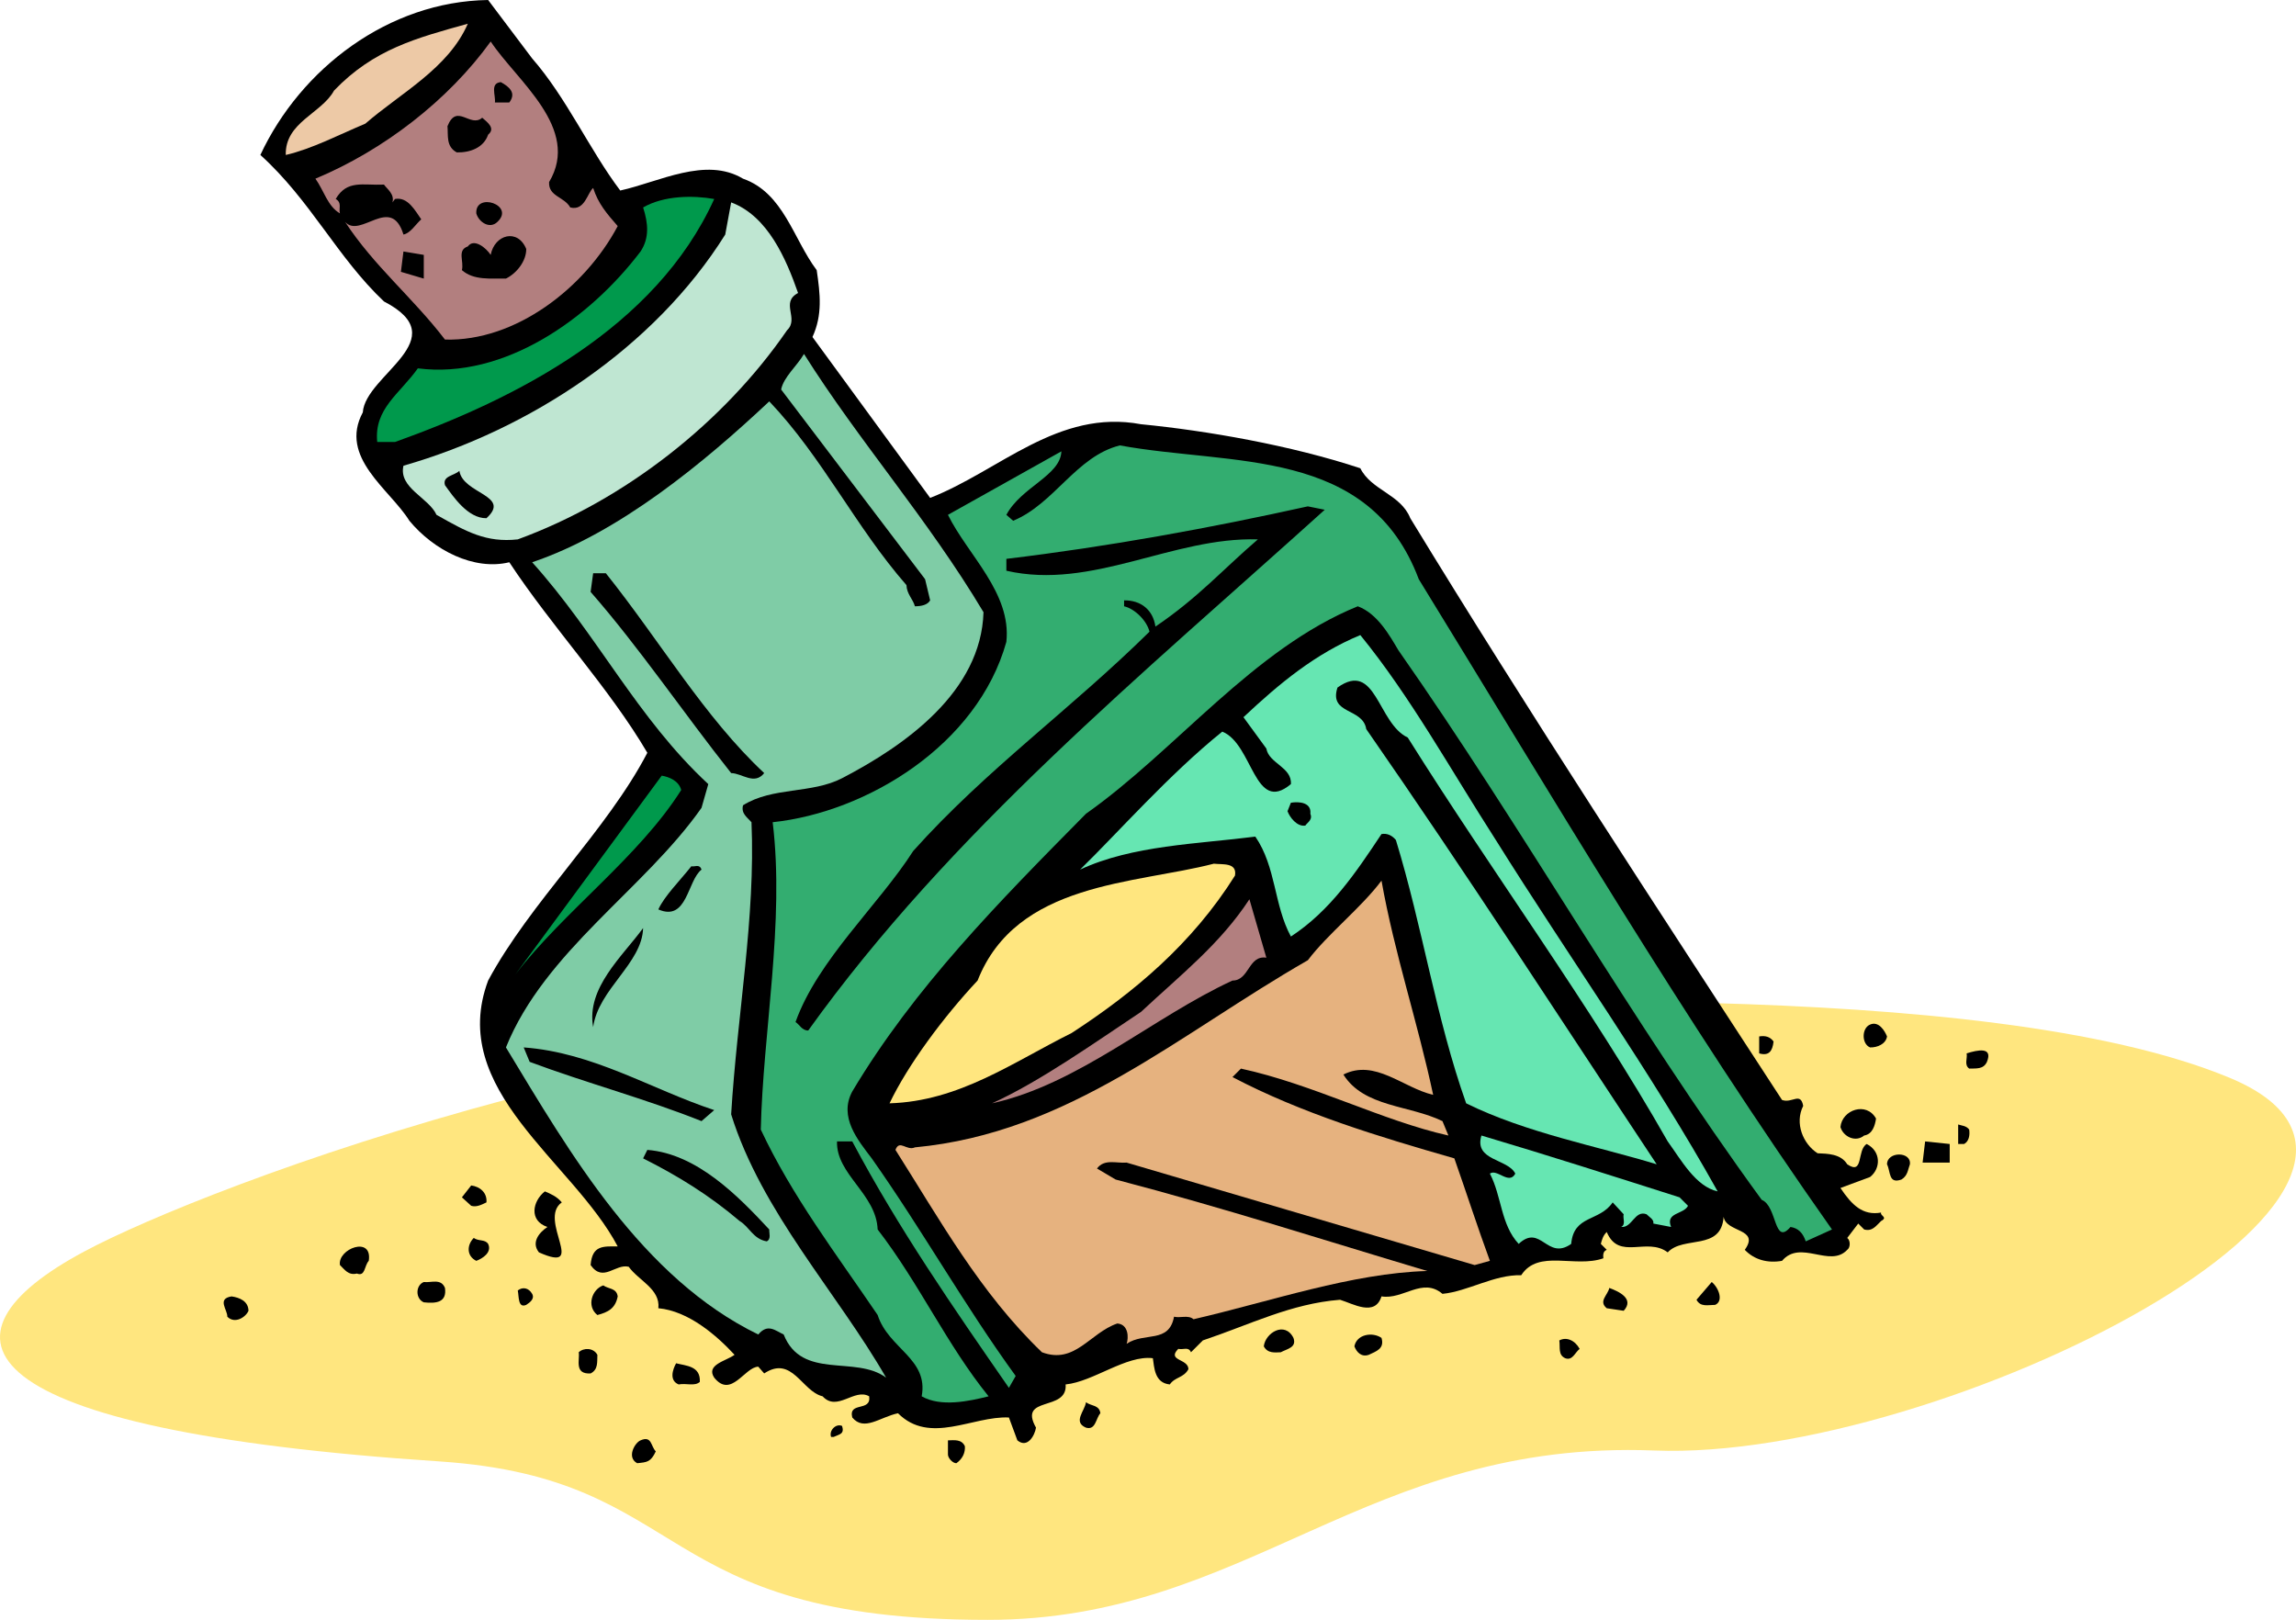
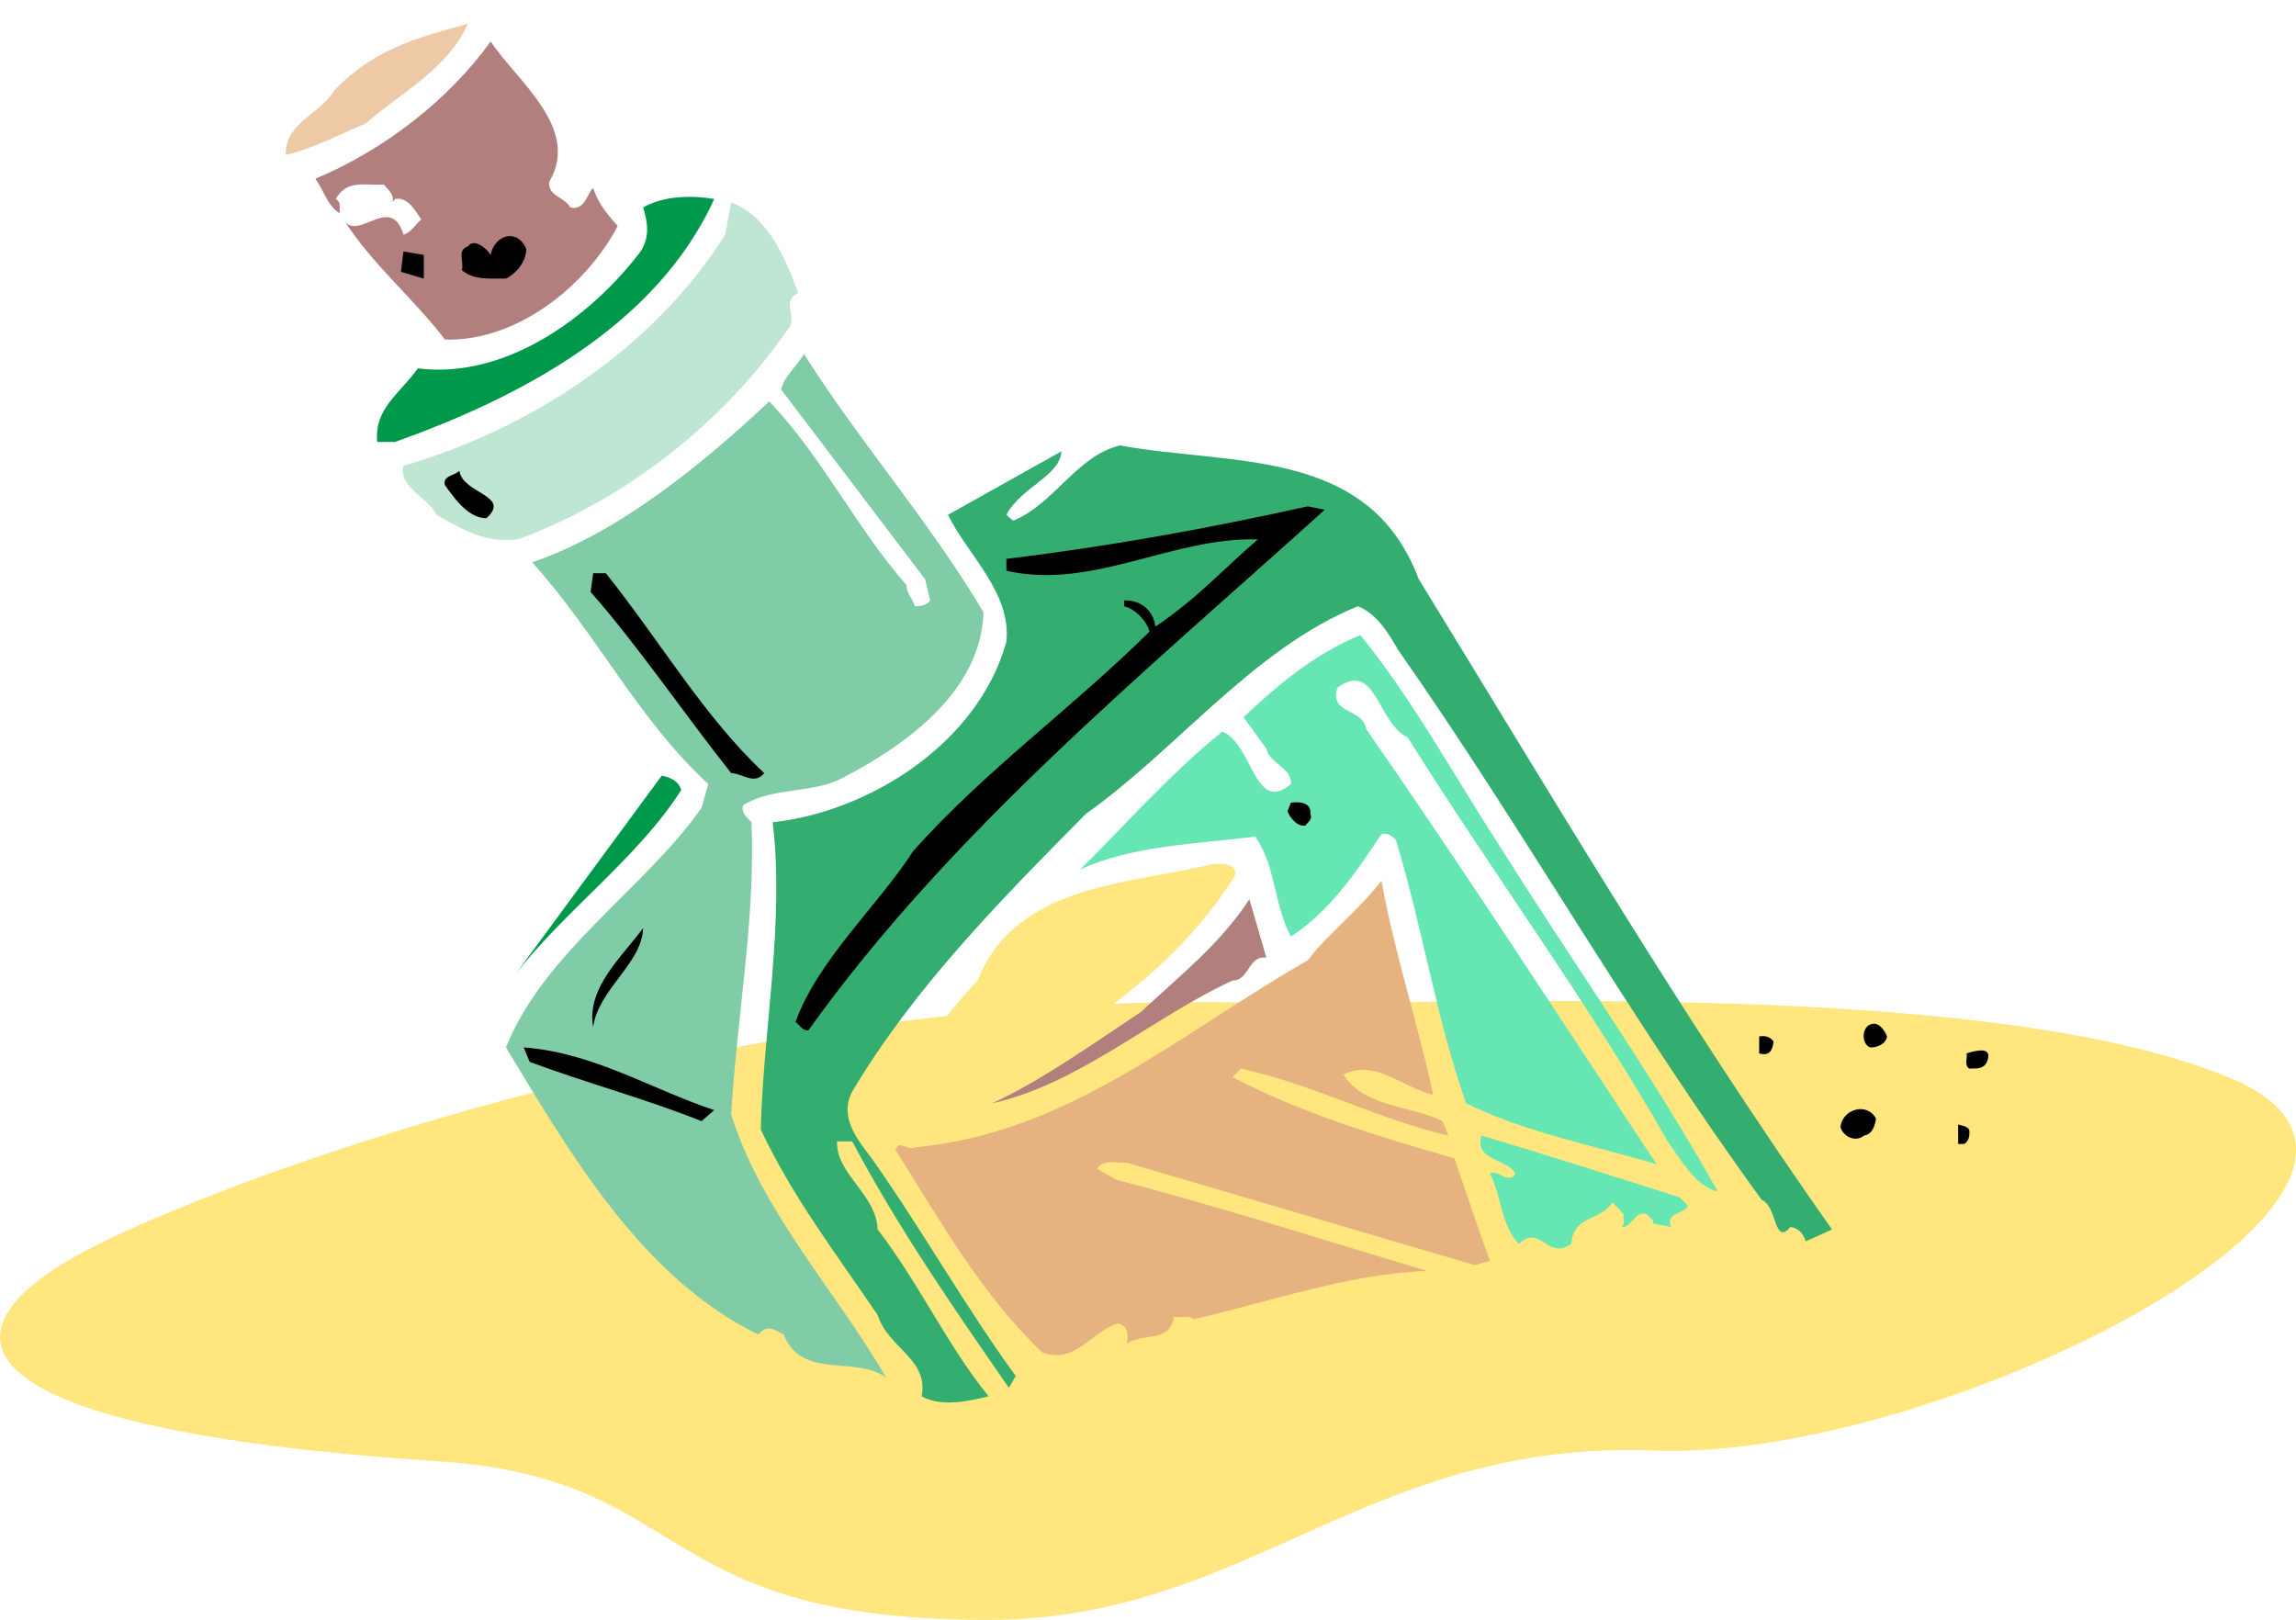
<svg xmlns="http://www.w3.org/2000/svg" width="271.143" height="191.301">
  <path fill="#ffe67f" d="M146.646 118.402C84.052 117.07 23.97 140.27 9.946 147.801c-18.624 9.957-14.523 21.078 42.102 24.8 29.95 2.047 24.617 18.715 64.598 18.7 30.715.015 44.687-21.317 78.699-20 33.988 1.347 98.035-31.465 68-44-29.356-12.207-94.902-8.403-116.7-8.899" />
-   <path d="M62.845 6.902c4.062 4.645 6.8 10.836 10.402 15.598 4.606-1.016 10.078-4.04 14.5-1.398 4.793 1.68 5.946 7.148 8.7 10.8.414 2.828.703 5.278-.5 7.899l13.898 19c8.184-3.192 15.094-10.535 24.902-8.7 7.758.758 17.696 2.485 25.899 5.2 1.3 2.613 4.758 3.047 5.902 5.898 13.973 22.922 29.094 45.961 43.898 68.703 1.18.442 2.188-.996 2.5.7-1.03 2.046-.023 4.496 1.7 5.597 1.156.051 2.738.051 3.5 1.301 1.976 1.34 1.113-1.684 2.3-2.398 1.692.859 1.692 2.875.399 3.898l-3.5 1.3c1.336 1.997 2.633 3.294 4.8 2.9-.152.394.856.538 0 1-.585.546-1.015 1.265-2 1l-.699-.7-1.3 1.7c.39.273.39 1.136 0 1.402-2.055 2.183-5.512-1.274-7.7 1.3-1.699.305-3.285-.125-4.398-1.3 1.832-2.57-2.2-1.993-2.5-3.903-.273 4.07-4.738 2.196-6.602 4.203-2.457-1.863-5.769 1.02-7.199-2.402-.441.395-.586.973-.699 1.402l.7.7c-.442.168-.442.597-.403 1-3.352 1.183-7.672-1.122-9.7 2-3.156-.098-6.324 1.918-9.3 2.199-2.352-2.008-4.656.726-7.2.3-.765 2.442-3.359.86-4.898.399-5.804.46-10.558 2.906-16.199 4.8l-1.402 1.4c-.301-.7-.875-.266-1.5-.4-1.39 1.427 1.199 1.141 1.199 2.4-.574 1.046-1.582.902-2.2 1.8-1.831-.18-1.831-2.05-2-3.098-3.14-.394-7.03 2.774-10.3 3.098.246 3.277-5.656 1.262-3.5 5.102-.14.91-1.004 2.496-2.2 1.5l-1-2.7c-4.284-.195-9.327 3.262-13.097-.5-2.133.45-4.004 2.18-5.402.5-.473-1.922 2.261-.625 2-2.5-1.754-1.007-3.77 1.875-5.5 0-2.446-.574-3.598-4.894-6.899-2.703l-.699-.797c-1.617.047-3.2 3.79-5.203 1.297-1.02-1.539 1.426-1.972 2.402-2.699-2.129-2.297-5.437-5.176-9-5.5.25-2.27-2.343-3.277-3.5-4.898-1.578-.395-3.02 1.91-4.5-.2.184-2.355 1.48-2.21 3.2-2.203-5.317-10.086-20.149-18.437-15.301-31.398 4.941-9.215 14.015-17.711 18.8-26.899-4.496-7.66-11.265-14.859-16.3-22.5-4.18 1.016-8.934-1.43-11.801-4.902-2.316-3.73-8.363-7.473-5.5-12.8.305-4.466 11.105-8.641 2.5-13.098-5.508-5.192-8.676-11.957-14.598-17.301C35.517 8.09 45.884.17 57.646 0l5.199 6.902" />
  <path fill="#edc9a6" d="M55.247 2.8c-2.304 5.29-7.922 8.173-12.101 11.802-3.02 1.265-6.332 2.996-9.399 3.699-.101-3.871 4.219-4.883 5.7-7.602 4.71-4.91 9.75-6.207 15.8-7.898" />
  <path fill="#b27f7f" d="M64.845 21.5c-.098 1.71 1.777 1.71 2.5 3 1.723.438 2.012-1.719 2.703-2.3.606 1.874 1.613 3.027 2.899 4.5-3.88 7.312-12.086 13.648-20.399 13.402-3.781-4.938-8.39-8.684-11.8-13.903 1.824 2.051 5.425-3.277 6.898 1.5.832-.168 1.406-1.176 2.101-1.797-.695-.965-1.558-2.691-3.101-2.402l-.301.402c.262-.98-.606-1.554-1-2.101-2.484.113-4.356-.606-5.7 1.699.77.43.337 1.152.5 1.7-1.46-.837-1.894-2.708-2.898-4.098 8.063-3.364 15.696-9.266 20.7-16.2 3.058 4.63 10.69 10.246 6.898 16.598" />
-   <path d="M60.146 12.102h-1.7c.11-.84-.609-2.282.7-2.403.996.551 1.86 1.274 1 2.403m-2.5 3.8c-.528 1.547-2.114 2.125-3.7 2.098-1.292-.691-1.003-1.988-1.101-3.098 1.105-2.777 2.687.246 4.102-1 .601.528 1.609 1.246.699 2" />
  <path fill="#00994c" d="M84.345 23.5c-6.926 15.262-23.484 23.613-37.7 28.7h-2.097c-.39-3.934 2.633-5.66 4.797-8.7 10.219 1.313 20.3-5.89 26.3-13.8 1.055-1.595.91-3.321.302-5.2 2.48-1.434 5.937-1.434 8.398-1" />
-   <path d="M58.747 26.2c-.91.898-2.207.034-2.5-1-.14-2.563 4.614-.981 2.5 1" />
  <path fill="#bfe6d2" d="M94.247 34.602c-2.14 1.136.164 3.007-1.3 4.398-7.461 10.852-19.125 20.066-31.801 24.7-3.742.405-6.043-.891-9.598-2.9-.91-2.023-4.512-3.175-3.902-5.8 14.941-4.285 29.633-13.934 38-27.3l.699-3.798c4.324 1.614 6.484 6.653 7.902 10.7" />
  <path d="M62.146 29.402c.011 1.442-1.14 2.88-2.399 3.5-1.765-.043-3.781.246-5.199-1 .266-1.058-.598-2.355.7-2.8.718-.997 2.156.156 2.699 1 .464-2.426 3.203-3.149 4.199-.7m-12.098 3.5-2.703-.8.3-2.403 2.403.403v2.8" />
  <path fill="#7fcca6" d="M116.146 72.3c-.278 9.372-9.207 15.712-16.7 19.602-3.593 1.868-8.203 1.004-11.699 3.2-.246.972.473 1.402 1 2 .48 11.355-1.68 22.585-2.402 34.5 3.602 11.558 12.531 21.062 18.3 31.097-3.609-2.691-9.945.332-12.097-5.097-1.016-.473-1.879-1.336-3 0-13.71-6.665-22.207-21.352-29.8-33.903 4.57-11.355 16.374-18.699 23.097-28.297l.8-2.8c-8.386-7.762-13.136-17.696-20.8-26.2 10.254-3.449 20.336-11.8 28-19 6.305 6.625 10.191 14.832 16.203 21.7.035 1.054.754 1.628 1 2.5.762-.008 1.484-.153 1.797-.7l-.598-2.5-17-22.402c.293-1.477 1.875-2.773 2.7-4.2 6.519 10.356 14.585 19.427 21.199 30.5" />
  <path fill="#33ad70" d="M167.548 68.402c15.852 25.801 31.117 51.72 48.797 76.797l-3.098 1.403c-.324-.993-.902-1.57-1.8-1.7-1.981 2.29-1.551-2.46-3.399-3.203-15.43-21.144-28.101-43.754-42.902-64.898-1.04-1.75-2.48-4.344-4.801-5.2-12.367 5.032-21.438 16.985-32.098 24.5-10.363 10.485-20.3 20.563-27.601 32.801-1.625 3.028.68 5.762 2.3 7.899 6.008 8.52 10.907 17.304 17 25.699l-.8 1.402c-6.59-9.511-13.07-18.87-18.5-29.101h-1.801c-.113 3.894 4.637 6.199 4.8 10.398 4.88 6.313 8.192 13.656 13.102 19.703-2.32.578-5.633 1.297-7.902 0 .832-4.46-3.922-5.613-5.2-9.601-4.913-7.242-10.097-14.012-13.8-21.899.246-11.41 2.84-24.511 1.402-36.3 11.086-1.172 24.188-9.09 27.598-21.301.621-5.79-4.563-10.254-6.898-15l13.398-7.5c-.117 2.886-4.727 4.183-6.5 7.5l.8.699c4.864-2 7.454-7.617 12.602-8.898 13.285 2.433 29.41.128 35.301 15.8" />
  <path d="M57.447 61.2c-2.204.027-3.93-2.563-4.899-3.9-.328-1.112 1.113-1.112 1.7-1.698.421 2.746 6.179 2.886 3.199 5.597m98.999-.999c-21.714 19.6-44.18 38.034-61 61.5-.746.007-1.035-.716-1.5-1 2.626-7.348 9.825-13.825 13.899-20.2 8.598-9.61 18.535-16.668 27.902-25.898-.297-1.282-1.738-2.72-3-3v-.7c1.985-.027 3.426 1.125 3.7 3.098 5.05-3.414 7.933-6.727 12.101-10.3-10.074-.313-19.578 6.023-29.703 3.702V66c12.14-1.46 23.95-3.621 35.601-6.2l2 .4m-84.898 7.5c6.45 8.07 11.633 17 18.7 23.6-1.165 1.462-2.602.02-3.903 0-5.469-6.89-10.941-14.952-16.598-21.398l.301-2.203h1.5" />
  <path fill="#66e6b2" d="M176.646 99.2c8.484 13.577 18.418 27.546 26.199 41.5-2.594-.563-4.324-3.731-5.898-5.9-9.079-15.976-20.747-31.816-30.7-47.698-3.582-1.684-3.726-9.172-8.3-5.903-1.04 3.211 2.992 2.348 3.398 4.903 11.832 17.027 23.066 34.453 34.3 51.398-6.913-2.113-15.41-3.7-22.5-7.2-3.566-10.034-5.152-20.835-8.3-31.1-.45-.536-1.027-.821-1.7-.7-3.07 4.629-6.093 9.094-10.698 12.102-2.02-3.727-1.731-8.192-4.2-11.801-6.75.87-14.523 1.015-20.699 3.898 4.305-4.18 10.496-11.234 16.797-16.297 3.633 1.465 3.777 9.817 8.102 6.2.14-2-2.598-2.434-2.899-4.2l-2.703-3.703c4.3-4.035 8.476-7.488 13.8-9.699 5.91 7.25 10.66 15.89 16 24.2" />
  <path fill="#00994c" d="M80.447 93.3c-5.043 7.958-13.825 14.294-19.602 21.802l17.3-23.5c.86.152 2.012.585 2.302 1.699" />
  <path d="M154.747 96.102c.29.691-.289.98-.601 1.398-.985.156-1.848-.996-2.098-1.7l.398-1c1.004-.167 2.446-.023 2.301 1.302" />
  <path fill="#ffe67f" d="M145.845 103.402c-5.066 8.078-11.977 13.84-19.297 18.598-6.937 3.45-13.273 8.059-21.5 8.3 2.18-4.562 6.356-10.179 10.399-14.5 4.597-11.663 18.562-11.374 27.898-13.8 1.035.121 2.762-.168 2.5 1.402" />
-   <path d="M82.845 102.7c-1.68 1.292-1.68 6.19-5.098 4.702.68-1.535 2.555-3.41 3.899-5.101.383.11.957-.324 1.199.398" />
  <path fill="#e6b27f" d="M163.146 104c1.535 8.633 4.273 16.7 6.101 25.3-3.558-.827-6.867-4.284-10.601-2.398 2.437 3.875 7.765 3.586 11.699 5.5l.703 1.7c-7.805-1.743-16.012-6.063-24.5-7.903l-1 1c8.191 4.297 17.262 7.035 26.2 9.602 1.429 4.054 2.726 8.09 4.199 12.101l-1.801.5-41.098-12.101c-1.195.101-2.637-.477-3.5.699l2.2 1.3c13.062 3.427 24.152 7.028 36.8 10.802-8.906.257-18.41 3.57-27.601 5.699-.602-.543-1.606-.113-2.301-.301-.602 3.21-3.485 1.773-5.598 3.2.242-.708.242-2.294-1.101-2.4-3.262 1.118-4.993 4.86-8.899 3.4-7.324-7.036-12.078-15.677-17.3-23.9.472-1.28 1.335.16 2.3-.3 18.188-1.7 31.149-13.363 46.399-22.098 2.316-3.074 6.347-6.242 8.699-9.402" />
  <path fill="#b27f7f" d="M149.548 113.102c-2.144-.325-2 2.699-4 2.699-9.375 4.32-18.16 12.238-28.402 14.5 5.633-2.547 12.113-7.156 17.601-10.801 4.735-4.418 9.344-8.02 12.801-13.3l2 6.902" />
  <path d="M70.048 121.3c-.836-4.636 3.484-8.378 5.899-11.698-.11 4.183-5.293 7.207-5.899 11.699m152.797 1.101c-.133.887-1.14 1.32-2 1.297-1.012-.41-1.012-2.281 0-2.699 1.004-.445 1.723.707 2 1.402m-13.399.598c-.125 1.152-.558 1.73-1.699 1.402v-2c.711-.12 1.285.024 1.7.598m-125.102 8.102-1.5 1.3c-6.578-2.632-13.633-4.504-20.297-7l-.703-1.703c8.23.598 15 4.918 22.5 7.403m150.301-5.7c-.414.91-1.278.766-2.098.797-.621-.46-.187-1.183-.3-1.797 1.265-.394 3.136-.824 2.398 1m-13.098 6.7c-.129.836-.418 1.843-1.402 2-1.032.851-2.473.132-2.801-1 .184-2.036 3.066-3.043 4.203-1m11 1.3c.102.688-.043 1.407-.602 1.7h-.699V132.8c.395.137.969.137 1.301.601" />
  <path fill="#66e6b2" d="m198.345 141.402 1 1c-.535 1.047-2.695.758-2 2.5l-2.098-.402c.106-.477-.468-.762-.8-1.098-1.399-.53-1.684 1.63-3 1.5.593-.3.164-1.023.3-1.5l-1.3-1.402c-1.57 2.313-4.598 1.45-4.899 4.902-2.867 2.02-3.586-2.445-6.203 0-2.133-2.3-1.992-5.613-3.399-8.3.833-.625 2.27 1.39 3 0-.87-1.778-4.902-1.489-4-4.5 7.735 2.293 15.801 4.882 23.399 7.3" />
-   <path d="M230.247 137.3h-3.199l.297-2.5 2.902.302v2.199M90.845 145.2c-.031.41.254 1.128-.297 1.402-1.61-.274-2.039-1.711-3.203-2.403-3.59-3.054-7.332-5.36-11.398-7.398l.5-1c5.87.449 10.765 5.488 14.398 9.398m134.703-7.699c-.242.621-.242 1.34-1 1.8-1.547.548-1.258-.89-1.703-1.8.012-1.54 2.89-1.54 2.703 0M57.447 142c-.618.297-1.196.586-1.801.402l-1.098-1L55.646 140c1.039.137 1.902.855 1.8 2m8.899 0c-2.89 2.023 3.156 8.504-2.7 5.902-.913-1.14-.046-2.293 1-3-2.202-.734-1.769-3.039-.3-4.203.691.301 1.41.59 2 1.301m-8.699 4.902c.48 1.012-.672 1.73-1.399 2-1.144-.558-1.144-1.855-.3-2.703.593.418 1.316.13 1.699.703m-14.098 2c-.543.594-.398 1.891-1.402 1.5-1.012.246-1.446-.472-2-1-.309-1.922 3.867-3.507 3.402-.5m9 3.2c.25 1.714-1.047 1.859-2.5 1.699-.996-.418-.996-2 0-2.399.875.11 2.027-.464 2.5.7m150 2c-.86.004-1.723.289-2.203-.602l1.8-2.098c.84.688 1.415 2.27.403 2.7m-129.601-1c-.278 1.433-1.141 1.867-2.399 2.199-1.336-1.051-.617-3.07.7-3.5.558.43 1.566.289 1.699 1.3m-10.102-.301c.32.583-.258 1.016-.7 1.302-.995.433-.85-1.004-1-1.7.579-.457 1.298-.312 1.7.399m128.902 1.999-2-.3c-1.015-.828.133-1.547.301-2.398 1.129.418 3 1.28 1.7 2.699M29.345 154.8c-.309.743-1.606 1.606-2.5.7.031-.82-1.262-2.117.5-2.398.973.14 1.98.57 2 1.699M152.747 158c.414 1.145-.738 1.29-1.5 1.7-.676.019-1.539.163-2-.7.172-1.582 2.477-3.023 3.5-1m10.399 0c.386 1.29-.625 1.578-1.5 2-.852.297-1.426-.281-1.7-1 .274-1.441 2.145-1.727 3.2-1m23.402 1.3c-.555.419-.844 1.427-1.703 1.102-.867-.394-.578-1.257-.7-2.101.84-.453 1.848-.02 2.403 1m-116 .699c-.039.871.106 1.734-.8 2.2-1.973.113-1.255-1.618-1.403-2.5.578-.555 1.73-.555 2.203.3m12.098 3.2c-.617.554-1.625.12-2.5.3-1.14-.469-.711-1.766-.301-2.5 1.176.305 2.902.305 2.8 2.2m47.301 3.702c-.542.594-.542 2.036-1.699 1.7-1.578-.672-.14-1.97 0-3 .582.453 1.59.308 1.7 1.3m-30.5 1.5c.292.965-.282.965-1 1.297h-.301c-.278-.762.586-1.629 1.3-1.297m-21.999 3c-.602 1.278-1.036 1.278-2.2 1.399-1.281-.696-.273-2.426.399-2.7 1.343-.59 1.199.708 1.8 1.301m36.501-.602c.05.727-.239 1.45-1 2-.391.024-.97-.55-1-1v-1.698c.753-.016 1.617-.157 2 .699" />
</svg>